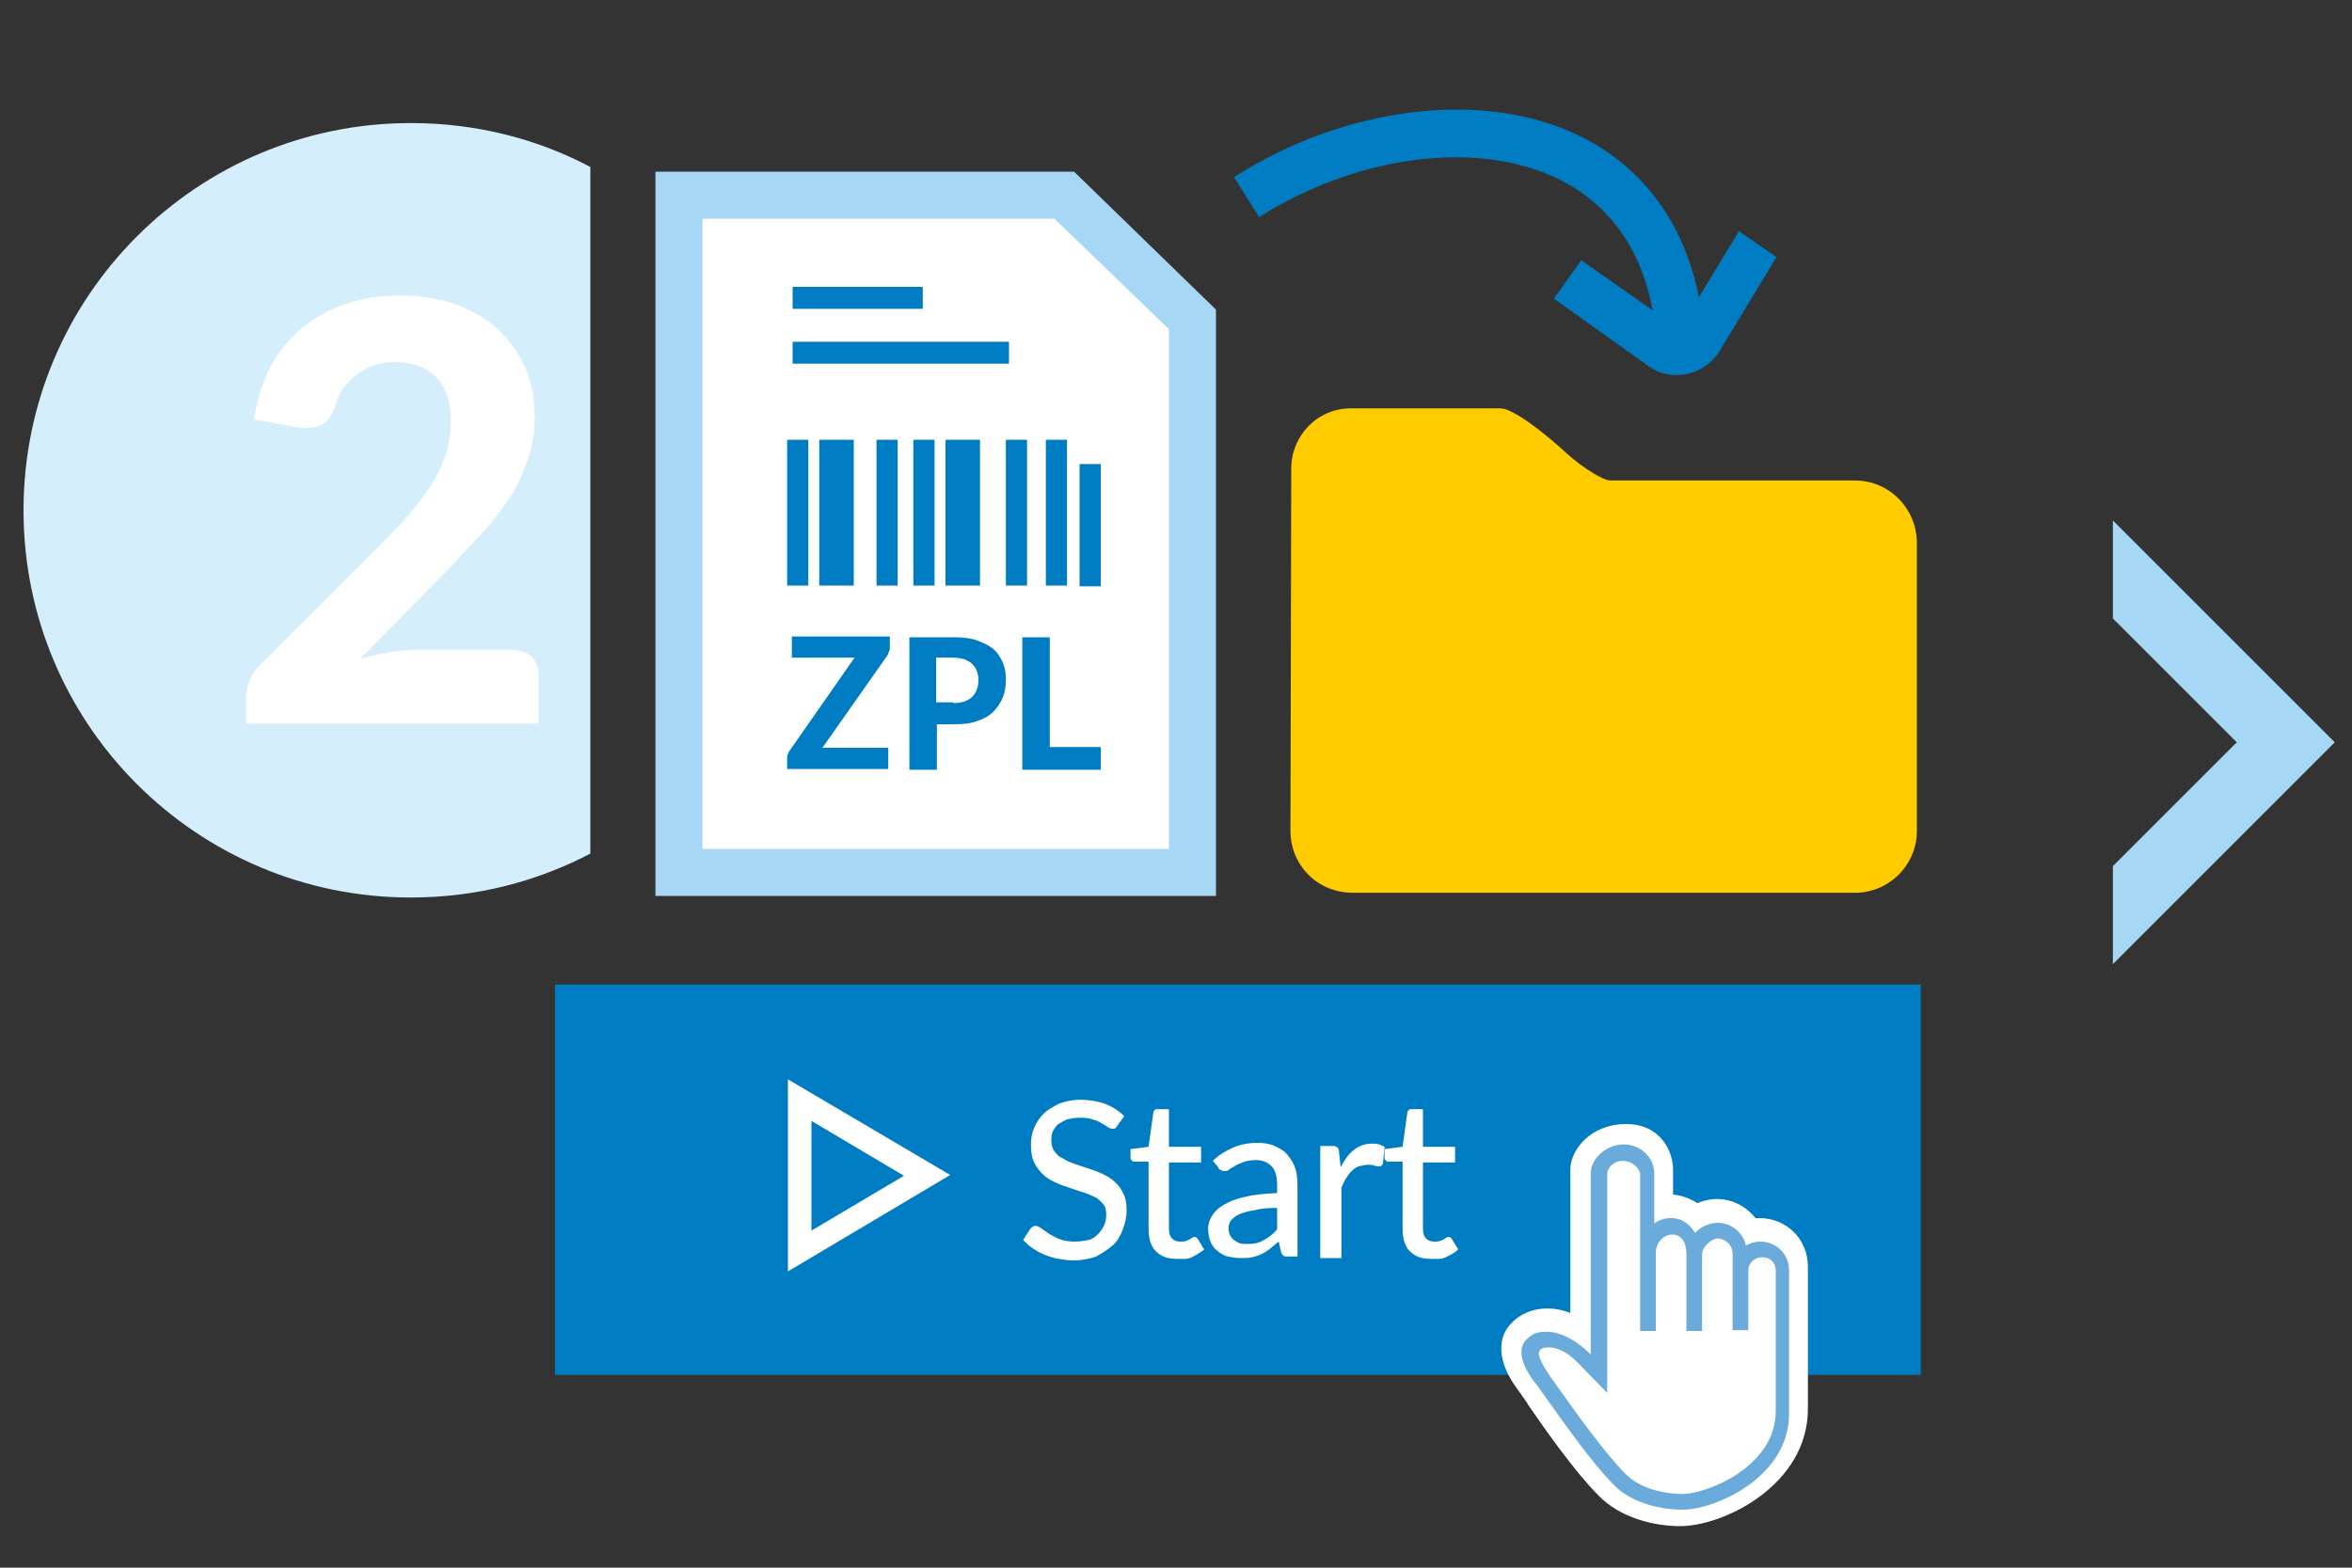
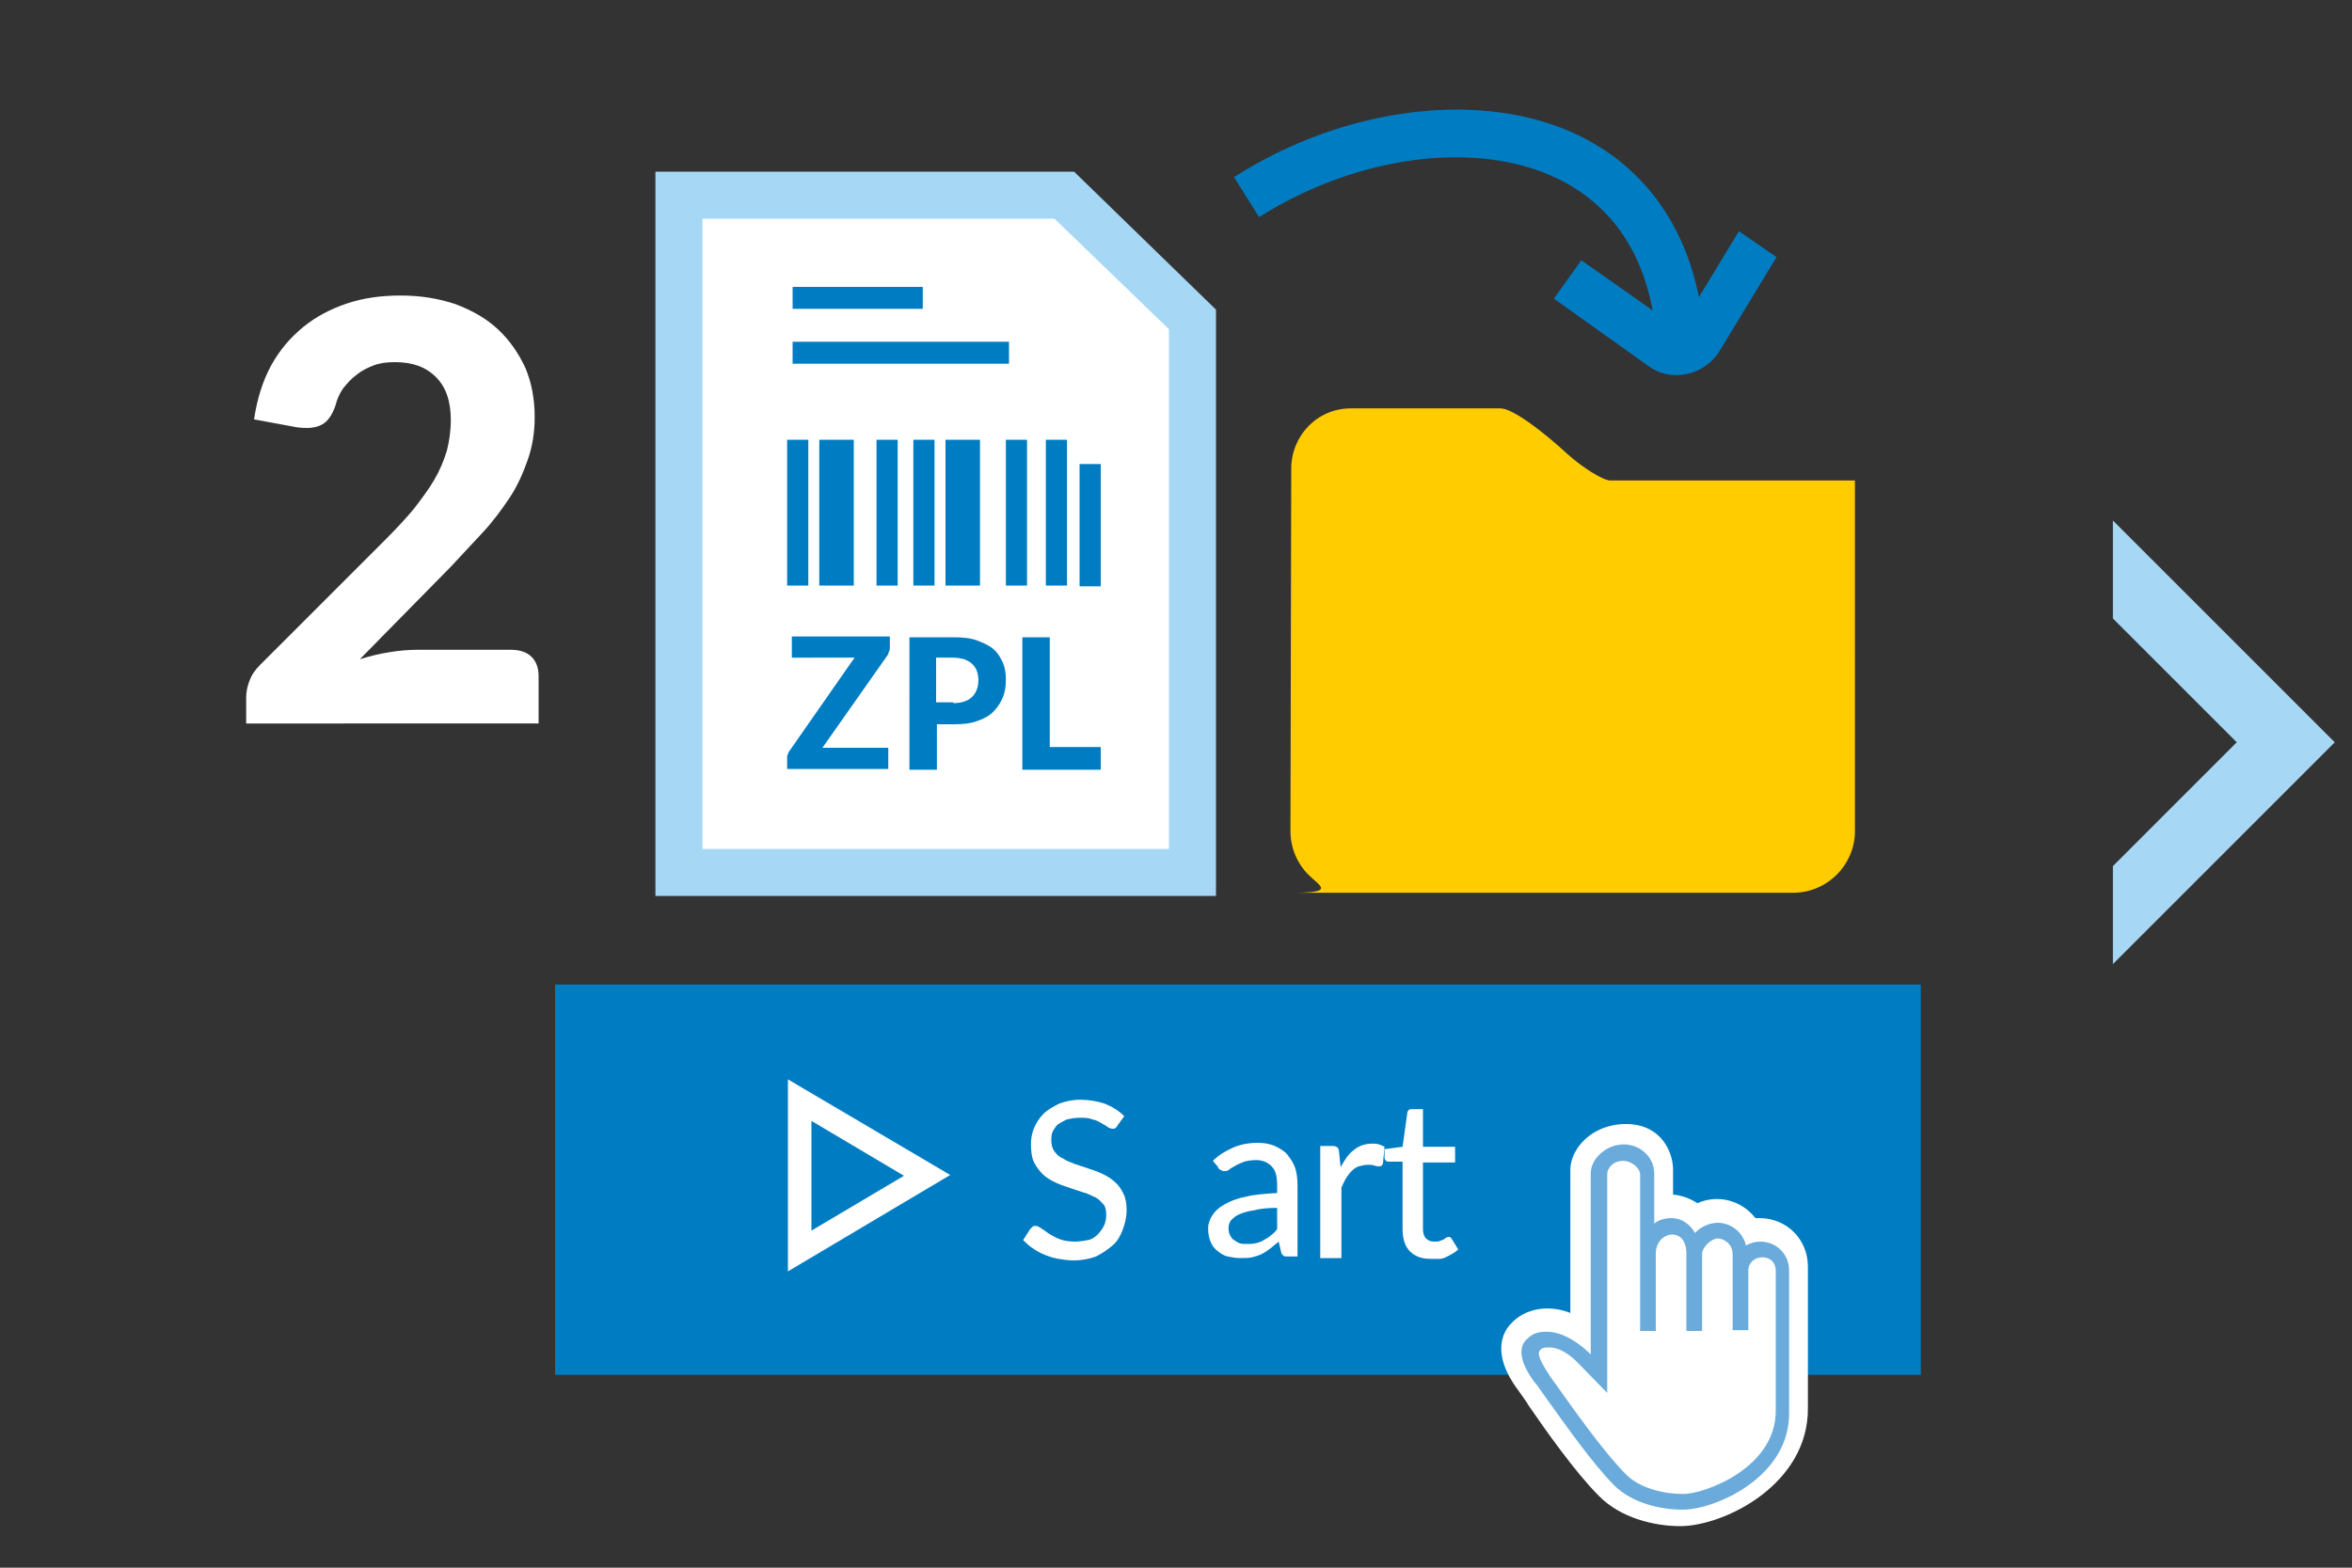
<svg xmlns="http://www.w3.org/2000/svg" version="1.1" id="Layer_1" x="0px" y="0px" viewBox="0 0 300 200" xml:space="preserve" style="width: 300px; height: 200px">
  <rect x="0" y="0" width="300" height="200" fill="#333333" stroke="none" />
  <polygon fill="#A6D8F5" points="155.1,114.3 83.6,114.3 83.6,21.9 137,21.9 155.1,39.5 " />
  <polygon fill="#FFFFFF" points="89.6,108.3 149.1,108.3 149.1,42 134.5,27.9 89.6,27.9 " />
-   <path fill="#D4EEFC" d="M75.3,21.3c-6.8-3.6-14.6-5.6-22.9-5.6c-27.3,0-49.4,22.1-49.4,49.4c0,27.3,22.1,49.4,49.4,49.4  c8.3,0,16-2,22.9-5.6V21.3z" />
-   <path fill="#FFCC00" d="M166.9,111.6c-1.5-1.5-2.3-3.5-2.3-5.6l0.1-46.2c0-4.2,3.3-7.7,7.6-7.7h19.1c1.6,0,5.7,3.2,8.5,5.8  c2,1.8,4.6,3.4,5.5,3.4l31.2,0c4.4,0,7.9,3.6,7.9,8V106c0,4.4-3.6,7.9-7.9,7.9h-64C170.4,113.9,168.4,113.1,166.9,111.6z" />
+   <path fill="#FFCC00" d="M166.9,111.6c-1.5-1.5-2.3-3.5-2.3-5.6l0.1-46.2c0-4.2,3.3-7.7,7.6-7.7h19.1c1.6,0,5.7,3.2,8.5,5.8  c2,1.8,4.6,3.4,5.5,3.4l31.2,0V106c0,4.4-3.6,7.9-7.9,7.9h-64C170.4,113.9,168.4,113.1,166.9,111.6z" />
  <path fill="#FFFFFF" d="M65.2,82.9c1.1,0,2,0.3,2.6,0.9c0.6,0.6,0.9,1.4,0.9,2.5v6H31.4V89c0-0.6,0.1-1.3,0.4-2.1  c0.3-0.8,0.7-1.4,1.4-2.1l16-16c1.4-1.4,2.6-2.7,3.6-3.9c1-1.3,1.9-2.5,2.6-3.7c0.7-1.2,1.2-2.4,1.6-3.7c0.3-1.2,0.5-2.5,0.5-3.9  c0-2.4-0.6-4.2-1.9-5.5s-3-1.9-5.2-1.9c-1,0-1.9,0.1-2.7,0.4c-0.8,0.3-1.6,0.7-2.2,1.2c-0.7,0.5-1.2,1.1-1.7,1.7  c-0.5,0.7-0.8,1.4-1,2.2c-0.4,1.2-1,2.1-1.8,2.5c-0.8,0.4-1.8,0.5-3.2,0.3l-5.4-1c0.4-2.6,1.1-4.9,2.2-6.9c1.1-2,2.5-3.6,4.1-4.9  c1.6-1.3,3.5-2.3,5.6-3c2.1-0.7,4.4-1,6.8-1c2.6,0,4.9,0.4,7,1.1c2.1,0.8,3.9,1.8,5.4,3.2c1.5,1.4,2.6,3,3.5,4.9  c0.8,1.9,1.2,4,1.2,6.3c0,2-0.3,3.8-0.9,5.5c-0.6,1.7-1.3,3.3-2.3,4.8c-1,1.5-2.1,3-3.4,4.4c-1.3,1.4-2.7,2.9-4.1,4.4L45.9,84.1  c1.3-0.4,2.5-0.7,3.8-0.9c1.2-0.2,2.4-0.3,3.5-0.3H65.2z" />
  <path fill="#007CC2" d="M113.5,82.6c0,0.2,0,0.4-0.1,0.5c-0.1,0.2-0.1,0.4-0.2,0.5l-8.3,11.8h8.4v2.7h-12.9v-1.4  c0-0.2,0-0.3,0.1-0.5c0.1-0.2,0.1-0.3,0.2-0.4l8.3-11.9H101v-2.7h12.5V82.6z M121.6,81.3c1.2,0,2.2,0.1,3,0.4  c0.8,0.3,1.5,0.6,2.1,1.1s0.9,1.1,1.2,1.7c0.3,0.7,0.4,1.4,0.4,2.2c0,0.8-0.1,1.6-0.4,2.3c-0.3,0.7-0.7,1.3-1.2,1.8  c-0.5,0.5-1.2,0.9-2.1,1.2c-0.8,0.3-1.8,0.4-2.9,0.4h-2.2v5.8h-3.5V81.3H121.6z M121.6,89.7c1.1,0,1.9-0.3,2.4-0.8  c0.5-0.5,0.8-1.2,0.8-2.2c0-0.4-0.1-0.8-0.2-1.1c-0.1-0.3-0.3-0.6-0.6-0.9s-0.6-0.4-1-0.6c-0.4-0.1-0.9-0.2-1.4-0.2h-2.2v5.7H121.6z   M140.4,95.4v2.8h-10V81.3h3.5v14H140.4z M114.5,74.7h-2.7V56.1h2.7V74.7z M119.2,56.1h-2.7v18.6h2.7V56.1z M131,56.1h-2.7v18.6h2.7  V56.1z M136.1,56.1h-2.7v18.6h2.7V56.1z M125,56.1h-4.4v18.6h4.4V56.1z M103.1,56.1h-2.7v18.6h2.7V56.1z M108.9,56.1h-4.4v18.6h4.4  V56.1z M140.4,59.2h-2.7v15.6h2.7V59.2z M117.7,39.4h-16.6v-2.8h16.6V39.4z M128.7,43.6h-27.6v2.8h27.6V43.6z" />
  <path fill="#007CC2" d="M221.8,29.5l-5.1,8.4c-2.4-11.9-9.5-17.8-15.3-20.6c-12.1-5.9-29.8-3.8-44,5.3l3.2,5.1  c12.5-7.9,27.8-9.9,38.1-4.9c6.5,3.2,10.6,8.8,12.1,16.8l-9.1-6.4l-3.5,4.9l12.2,8.7c1.3,0.9,2.8,1.2,4.2,1c1.8-0.2,3.5-1.2,4.6-2.8  l7.4-12.2L221.8,29.5z" />
  <rect x="70.8" y="125.6" fill="#007CC2" width="174.2" height="49.8" />
  <g>
    <path fill="#FFFFFF" d="M142.6,143.5c-0.1,0.2-0.2,0.3-0.3,0.4c-0.1,0.1-0.2,0.1-0.4,0.1c-0.2,0-0.4-0.1-0.6-0.2   c-0.2-0.2-0.5-0.3-0.8-0.5c-0.3-0.2-0.7-0.4-1.2-0.5c-0.5-0.2-1-0.2-1.6-0.2c-0.6,0-1.1,0.1-1.6,0.2c-0.4,0.2-0.8,0.4-1.1,0.6   s-0.5,0.6-0.7,0.9c-0.2,0.4-0.2,0.8-0.2,1.2c0,0.5,0.1,1,0.4,1.4s0.6,0.7,1.1,0.9c0.4,0.3,1,0.5,1.5,0.7c0.6,0.2,1.2,0.4,1.8,0.6   c0.6,0.2,1.2,0.4,1.8,0.7c0.6,0.3,1.1,0.6,1.5,1c0.5,0.4,0.8,0.9,1.1,1.5c0.3,0.6,0.4,1.3,0.4,2.1c0,0.9-0.2,1.7-0.5,2.5   c-0.3,0.8-0.7,1.5-1.3,2s-1.3,1-2.1,1.4c-0.8,0.3-1.8,0.5-2.9,0.5c-0.6,0-1.3-0.1-1.9-0.2c-0.6-0.1-1.2-0.3-1.7-0.5   s-1.1-0.5-1.5-0.8c-0.5-0.3-0.9-0.7-1.3-1.1l0.9-1.4c0.1-0.1,0.2-0.2,0.3-0.3c0.1-0.1,0.3-0.1,0.4-0.1c0.2,0,0.4,0.1,0.7,0.3   c0.3,0.2,0.6,0.4,1,0.7c0.4,0.2,0.8,0.5,1.4,0.7c0.5,0.2,1.2,0.3,1.9,0.3c0.6,0,1.2-0.1,1.7-0.2s0.9-0.4,1.2-0.7   c0.3-0.3,0.6-0.7,0.8-1.1s0.3-0.9,0.3-1.4c0-0.6-0.1-1.1-0.4-1.4s-0.6-0.7-1.1-0.9s-1-0.5-1.5-0.6c-0.6-0.2-1.2-0.4-1.8-0.6   c-0.6-0.2-1.2-0.4-1.8-0.7c-0.6-0.3-1.1-0.6-1.5-1c-0.4-0.4-0.8-0.9-1.1-1.5c-0.3-0.6-0.4-1.4-0.4-2.3c0-0.7,0.1-1.4,0.4-2.1   c0.3-0.7,0.7-1.3,1.2-1.8s1.2-0.9,2-1.3c0.8-0.3,1.7-0.5,2.7-0.5c1.1,0,2.2,0.2,3.1,0.5c1,0.4,1.8,0.9,2.5,1.6L142.6,143.5z" />
-     <path fill="#FFFFFF" d="M150.1,160.6c-1.2,0-2-0.3-2.7-1c-0.6-0.6-0.9-1.6-0.9-2.8v-8.6h-1.7c-0.2,0-0.3,0-0.4-0.1   c-0.1-0.1-0.2-0.2-0.2-0.4v-1.1l2.3-0.3l0.6-4.3c0-0.2,0.1-0.3,0.2-0.4c0.1-0.1,0.2-0.1,0.4-0.1h1.4v4.8h4.1v2h-4.1v8.4   c0,0.6,0.1,1,0.4,1.3c0.3,0.3,0.6,0.4,1.1,0.4c0.3,0,0.5,0,0.7-0.1c0.2-0.1,0.3-0.1,0.5-0.2c0.1-0.1,0.2-0.2,0.3-0.2   c0.1-0.1,0.2-0.1,0.3-0.1c0.1,0,0.2,0,0.2,0.1c0.1,0,0.1,0.1,0.2,0.2l0.8,1.3c-0.5,0.4-1,0.7-1.6,1S150.7,160.6,150.1,160.6z" />
    <path fill="#FFFFFF" d="M154.7,148.1c0.8-0.8,1.7-1.3,2.6-1.7c0.9-0.4,2-0.6,3.1-0.6c0.8,0,1.5,0.1,2.2,0.4   c0.6,0.3,1.2,0.6,1.6,1.1c0.4,0.5,0.8,1.1,1,1.7s0.3,1.4,0.3,2.2v9.1h-1.2c-0.3,0-0.5,0-0.6-0.1c-0.1-0.1-0.3-0.3-0.3-0.5l-0.3-1.3   c-0.4,0.3-0.7,0.6-1.1,0.9c-0.4,0.3-0.7,0.5-1.1,0.7c-0.4,0.2-0.8,0.3-1.2,0.4s-0.9,0.1-1.5,0.1c-0.6,0-1.1-0.1-1.6-0.2   s-0.9-0.4-1.3-0.7c-0.4-0.3-0.7-0.7-0.9-1.2s-0.3-1-0.3-1.7c0-0.6,0.2-1.1,0.5-1.6s0.8-1,1.5-1.4c0.7-0.4,1.6-0.8,2.7-1   c1.1-0.3,2.5-0.4,4.1-0.5v-1c0-1.1-0.2-1.9-0.7-2.4c-0.5-0.5-1.1-0.8-2-0.8c-0.6,0-1.1,0.1-1.5,0.2c-0.4,0.2-0.8,0.3-1.1,0.5   c-0.3,0.2-0.6,0.3-0.8,0.5s-0.4,0.2-0.7,0.2c-0.2,0-0.3-0.1-0.5-0.2s-0.2-0.2-0.3-0.4L154.7,148.1z M162.8,154.1   c-1.1,0-2.1,0.1-2.8,0.3c-0.8,0.1-1.4,0.3-1.9,0.5c-0.5,0.2-0.8,0.5-1.1,0.8c-0.2,0.3-0.3,0.6-0.3,1c0,0.4,0.1,0.7,0.2,0.9   s0.3,0.5,0.5,0.6s0.4,0.3,0.7,0.4c0.3,0.1,0.6,0.1,0.9,0.1c0.4,0,0.8,0,1.2-0.1c0.4-0.1,0.7-0.2,1-0.4c0.3-0.2,0.6-0.3,0.9-0.6   c0.3-0.2,0.6-0.5,0.8-0.8V154.1z" />
    <path fill="#FFFFFF" d="M171,148.9c0.5-0.9,1-1.7,1.7-2.2c0.6-0.5,1.4-0.8,2.3-0.8c0.3,0,0.6,0,0.9,0.1s0.5,0.2,0.7,0.3l-0.2,2.1   c-0.1,0.3-0.2,0.4-0.5,0.4c-0.1,0-0.3,0-0.6-0.1c-0.3-0.1-0.5-0.1-0.8-0.1c-0.4,0-0.8,0.1-1.2,0.2c-0.3,0.1-0.6,0.3-0.9,0.6   s-0.5,0.6-0.7,0.9s-0.4,0.8-0.6,1.2v9h-2.7v-14.3h1.6c0.3,0,0.5,0.1,0.6,0.2c0.1,0.1,0.2,0.3,0.2,0.6L171,148.9z" />
    <path fill="#FFFFFF" d="M182.5,160.6c-1.2,0-2-0.3-2.7-1c-0.6-0.6-0.9-1.6-0.9-2.8v-8.6h-1.7c-0.2,0-0.3,0-0.4-0.1   c-0.1-0.1-0.2-0.2-0.2-0.4v-1.1l2.3-0.3l0.6-4.3c0-0.2,0.1-0.3,0.2-0.4c0.1-0.1,0.2-0.1,0.4-0.1h1.4v4.8h4.1v2h-4.1v8.4   c0,0.6,0.1,1,0.4,1.3s0.6,0.4,1.1,0.4c0.3,0,0.5,0,0.7-0.1c0.2-0.1,0.3-0.1,0.5-0.2c0.1-0.1,0.2-0.2,0.3-0.2   c0.1-0.1,0.2-0.1,0.3-0.1c0.1,0,0.2,0,0.2,0.1c0.1,0,0.1,0.1,0.2,0.2l0.8,1.3c-0.4,0.4-1,0.7-1.6,1S183.2,160.6,182.5,160.6z" />
  </g>
  <path fill="#FFFFFF" d="M100.5,162.2v-24.5l20.7,12.2L100.5,162.2z M103.5,143V157l11.8-7L103.5,143z" />
  <polygon fill="#A6D8F5" points="269.5,66.4 269.5,78.9 285.3,94.7 269.5,110.5 269.5,123 297.8,94.7 " />
  <g>
    <path fill="#FFFFFF" d="M214.3,194.7c-3.2,0-7.6-1-10.4-3.9c-3-3-6.8-8.4-9-11.6l-0.1-0.2c-0.5-0.7-0.9-1.3-1.2-1.7   c-3.5-4.7-1.8-7.5-0.9-8.4c1.8-2,4.8-2.5,7.6-1.4v-18.3c0-2.5,2.6-5.8,7.1-5.8s6,3.6,6,5.8v3.2c1.1,0.1,2.2,0.5,3.1,1.1   c2.7-1.2,5.7-0.3,7.4,1.9c0.2,0,0.4,0,0.5,0c3.5,0,6.2,2.7,6.2,6.2l0,0.4c0,5.9,0,16.1,0,17.6C230.7,189.4,219.9,194.7,214.3,194.7   z" />
    <path fill="#6AABDB" d="M214.6,192.6c-2.7,0-6.4-0.8-8.7-3.1c-2.8-2.8-6.5-8.1-8.8-11.3c-0.6-0.8-1-1.5-1.4-1.9   c-1.7-2.3-2.1-4.2-1.1-5.3c0.7-0.7,1.2-1.1,2.7-1.1c2.9,0,5.6,2.9,5.6,2.9v-23.1c0-1.9,2-3.7,4.2-3.7s3.9,1.7,3.9,3.7v6.4   c0.6-0.5,1.4-0.7,2.2-0.7c1.3,0,2.4,0.8,3,1.9c0.7-0.8,1.9-1.3,2.9-1.3c1.7,0,3.2,1.2,3.6,2.9c0.5-0.3,1.2-0.5,1.8-0.5   c2.1,0,3.7,1.6,3.7,3.7c0,0.7,0,16.2,0,18C228.4,188.4,218.8,192.6,214.6,192.6z M197.7,171.9c-0.6,0-1.2,0-1.4,0.6   c-0.3,0.8,1.9,3.8,2.5,4.6c2.2,3.1,5.9,8.3,8.6,11c1.9,1.9,5.1,2.5,7.3,2.5c2.7,0,11.8-3.3,11.8-10.6c0-1.8,0-17.8,0-17.9   c0-1-0.7-1.7-1.7-1.7c-1,0-1.8,0.7-1.8,1.7v7.6h-2V160c0-1.3-1.1-2-1.9-2c-0.8,0-2,1.1-2,2v9.8h-2v-9.9c0-1.6-0.8-2.4-1.8-2.4   c-1.1,0-2.1,1-2.1,2.4v9.9h-2l0-20c0-0.7-1-1.7-2.2-1.7s-2,0.9-2,1.7v27.9l-3.9-4C200,172.6,198.7,171.9,197.7,171.9z" />
  </g>
</svg>